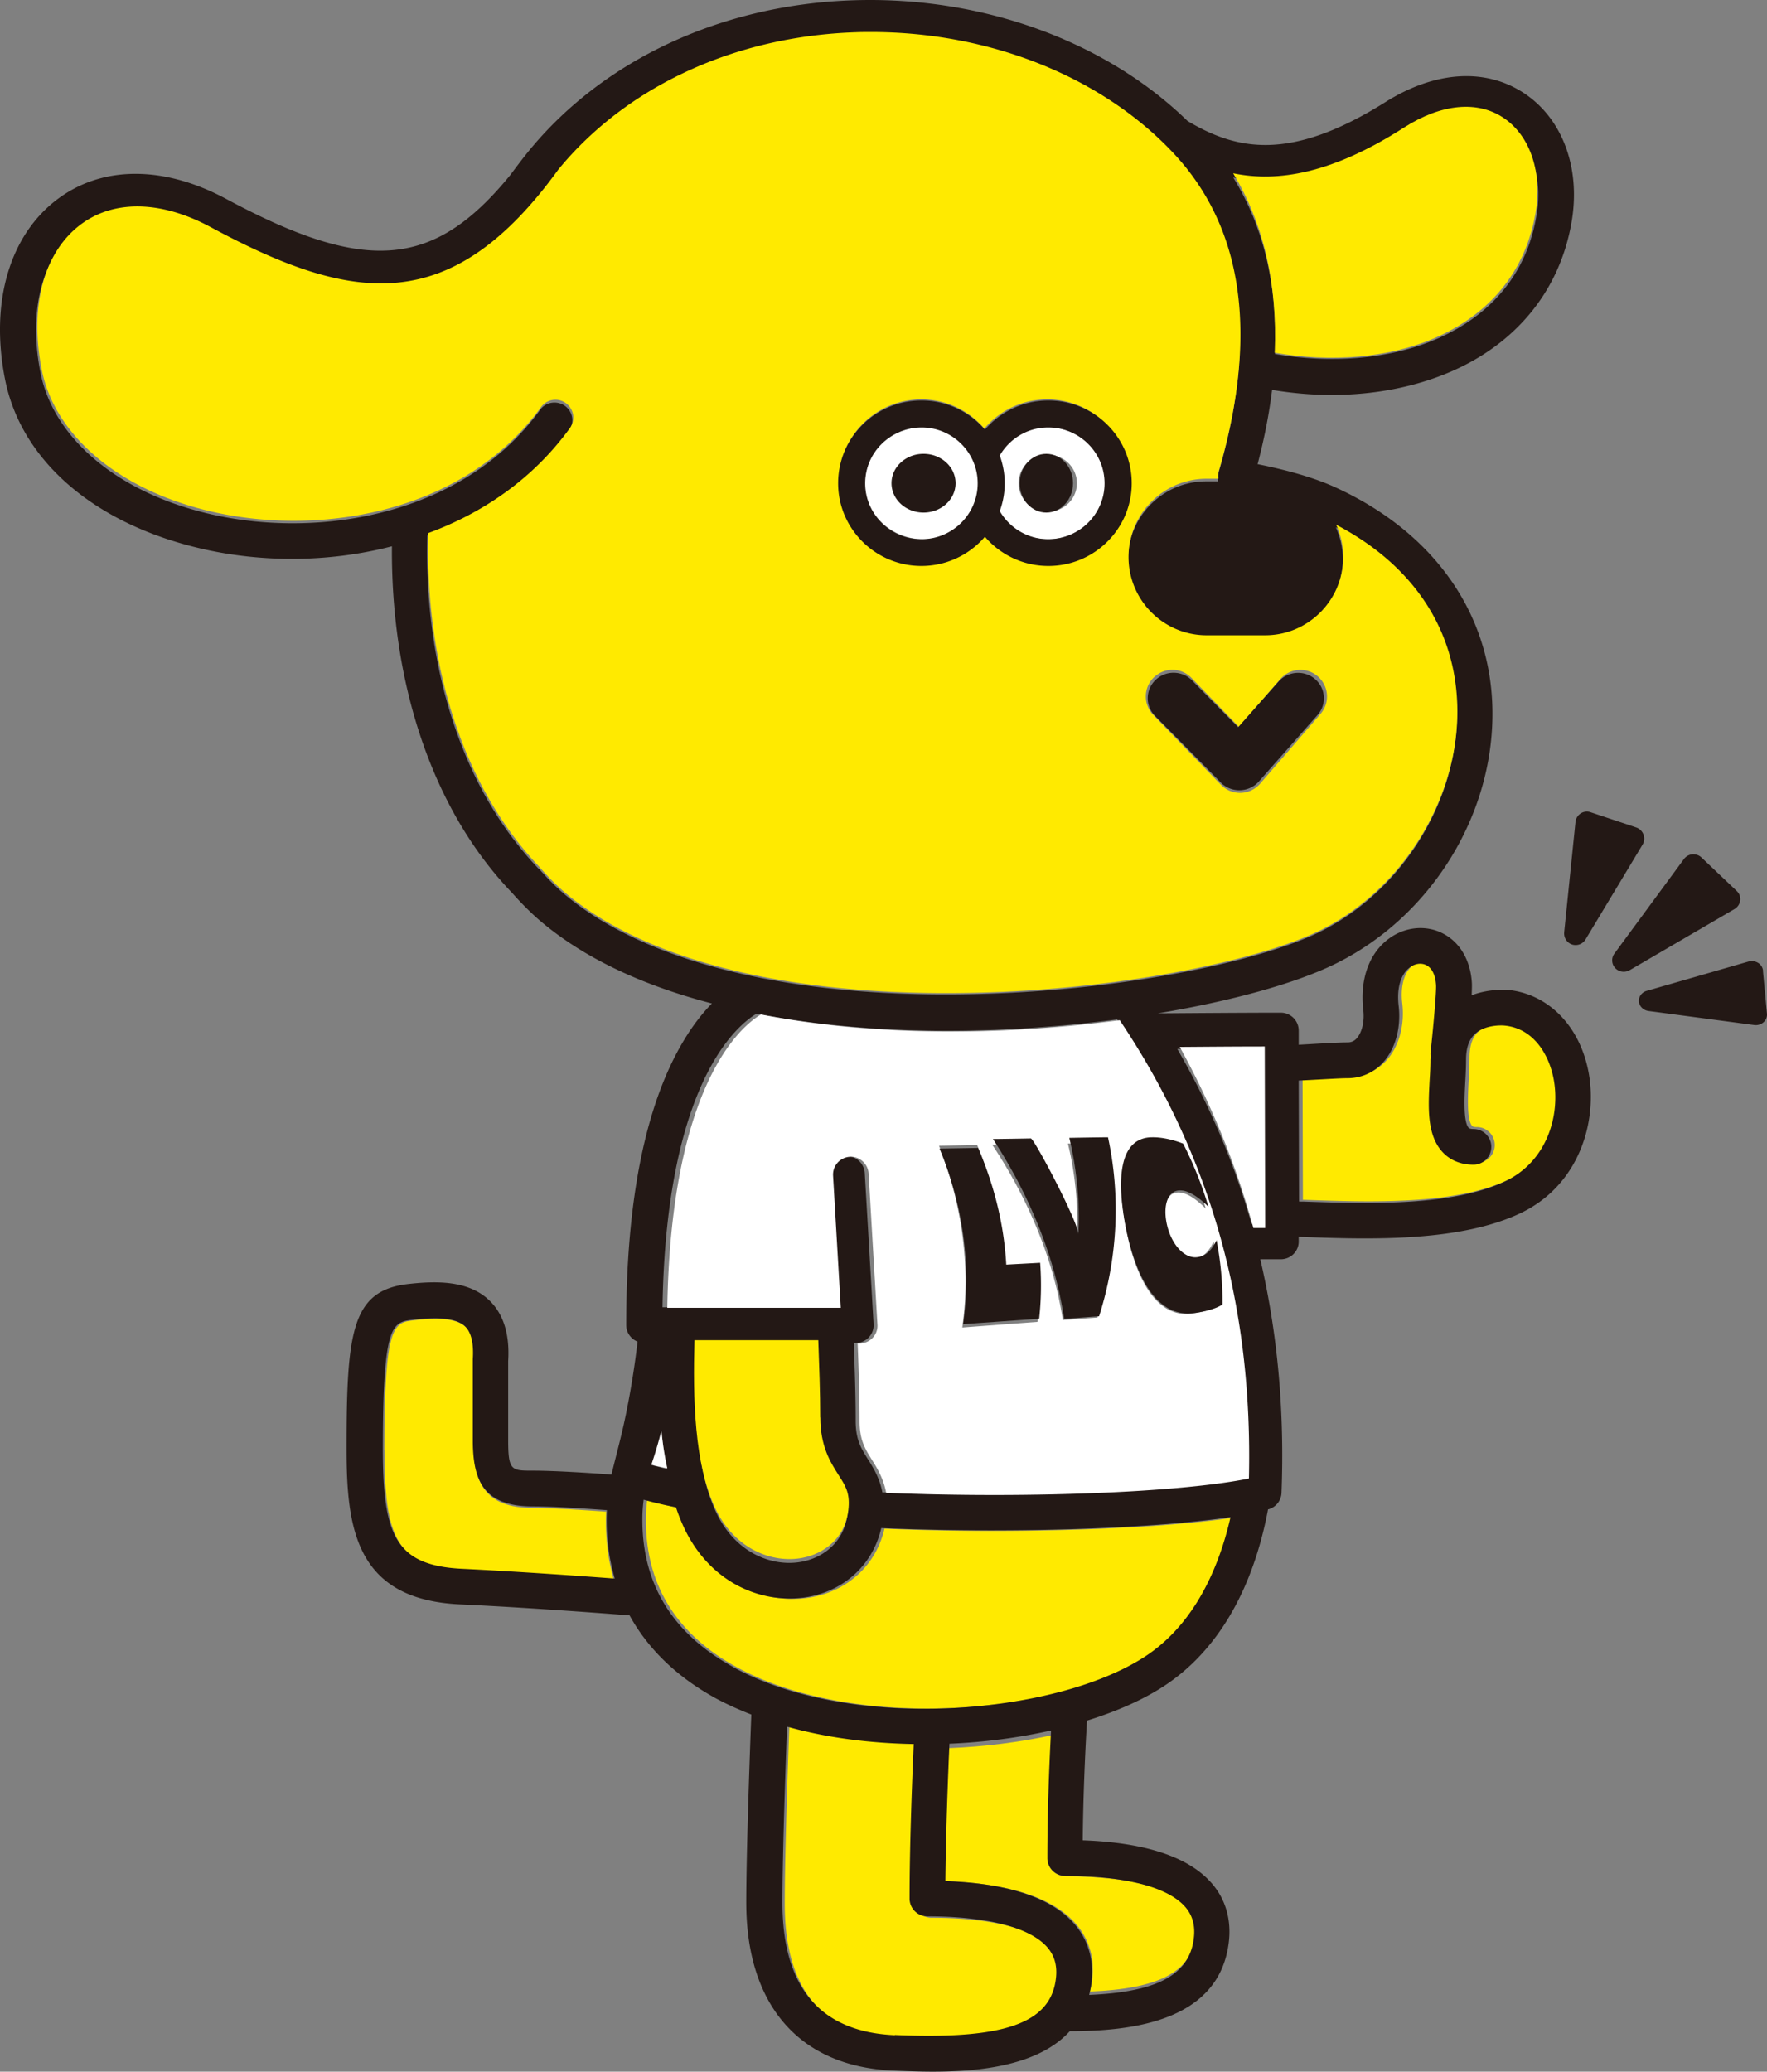
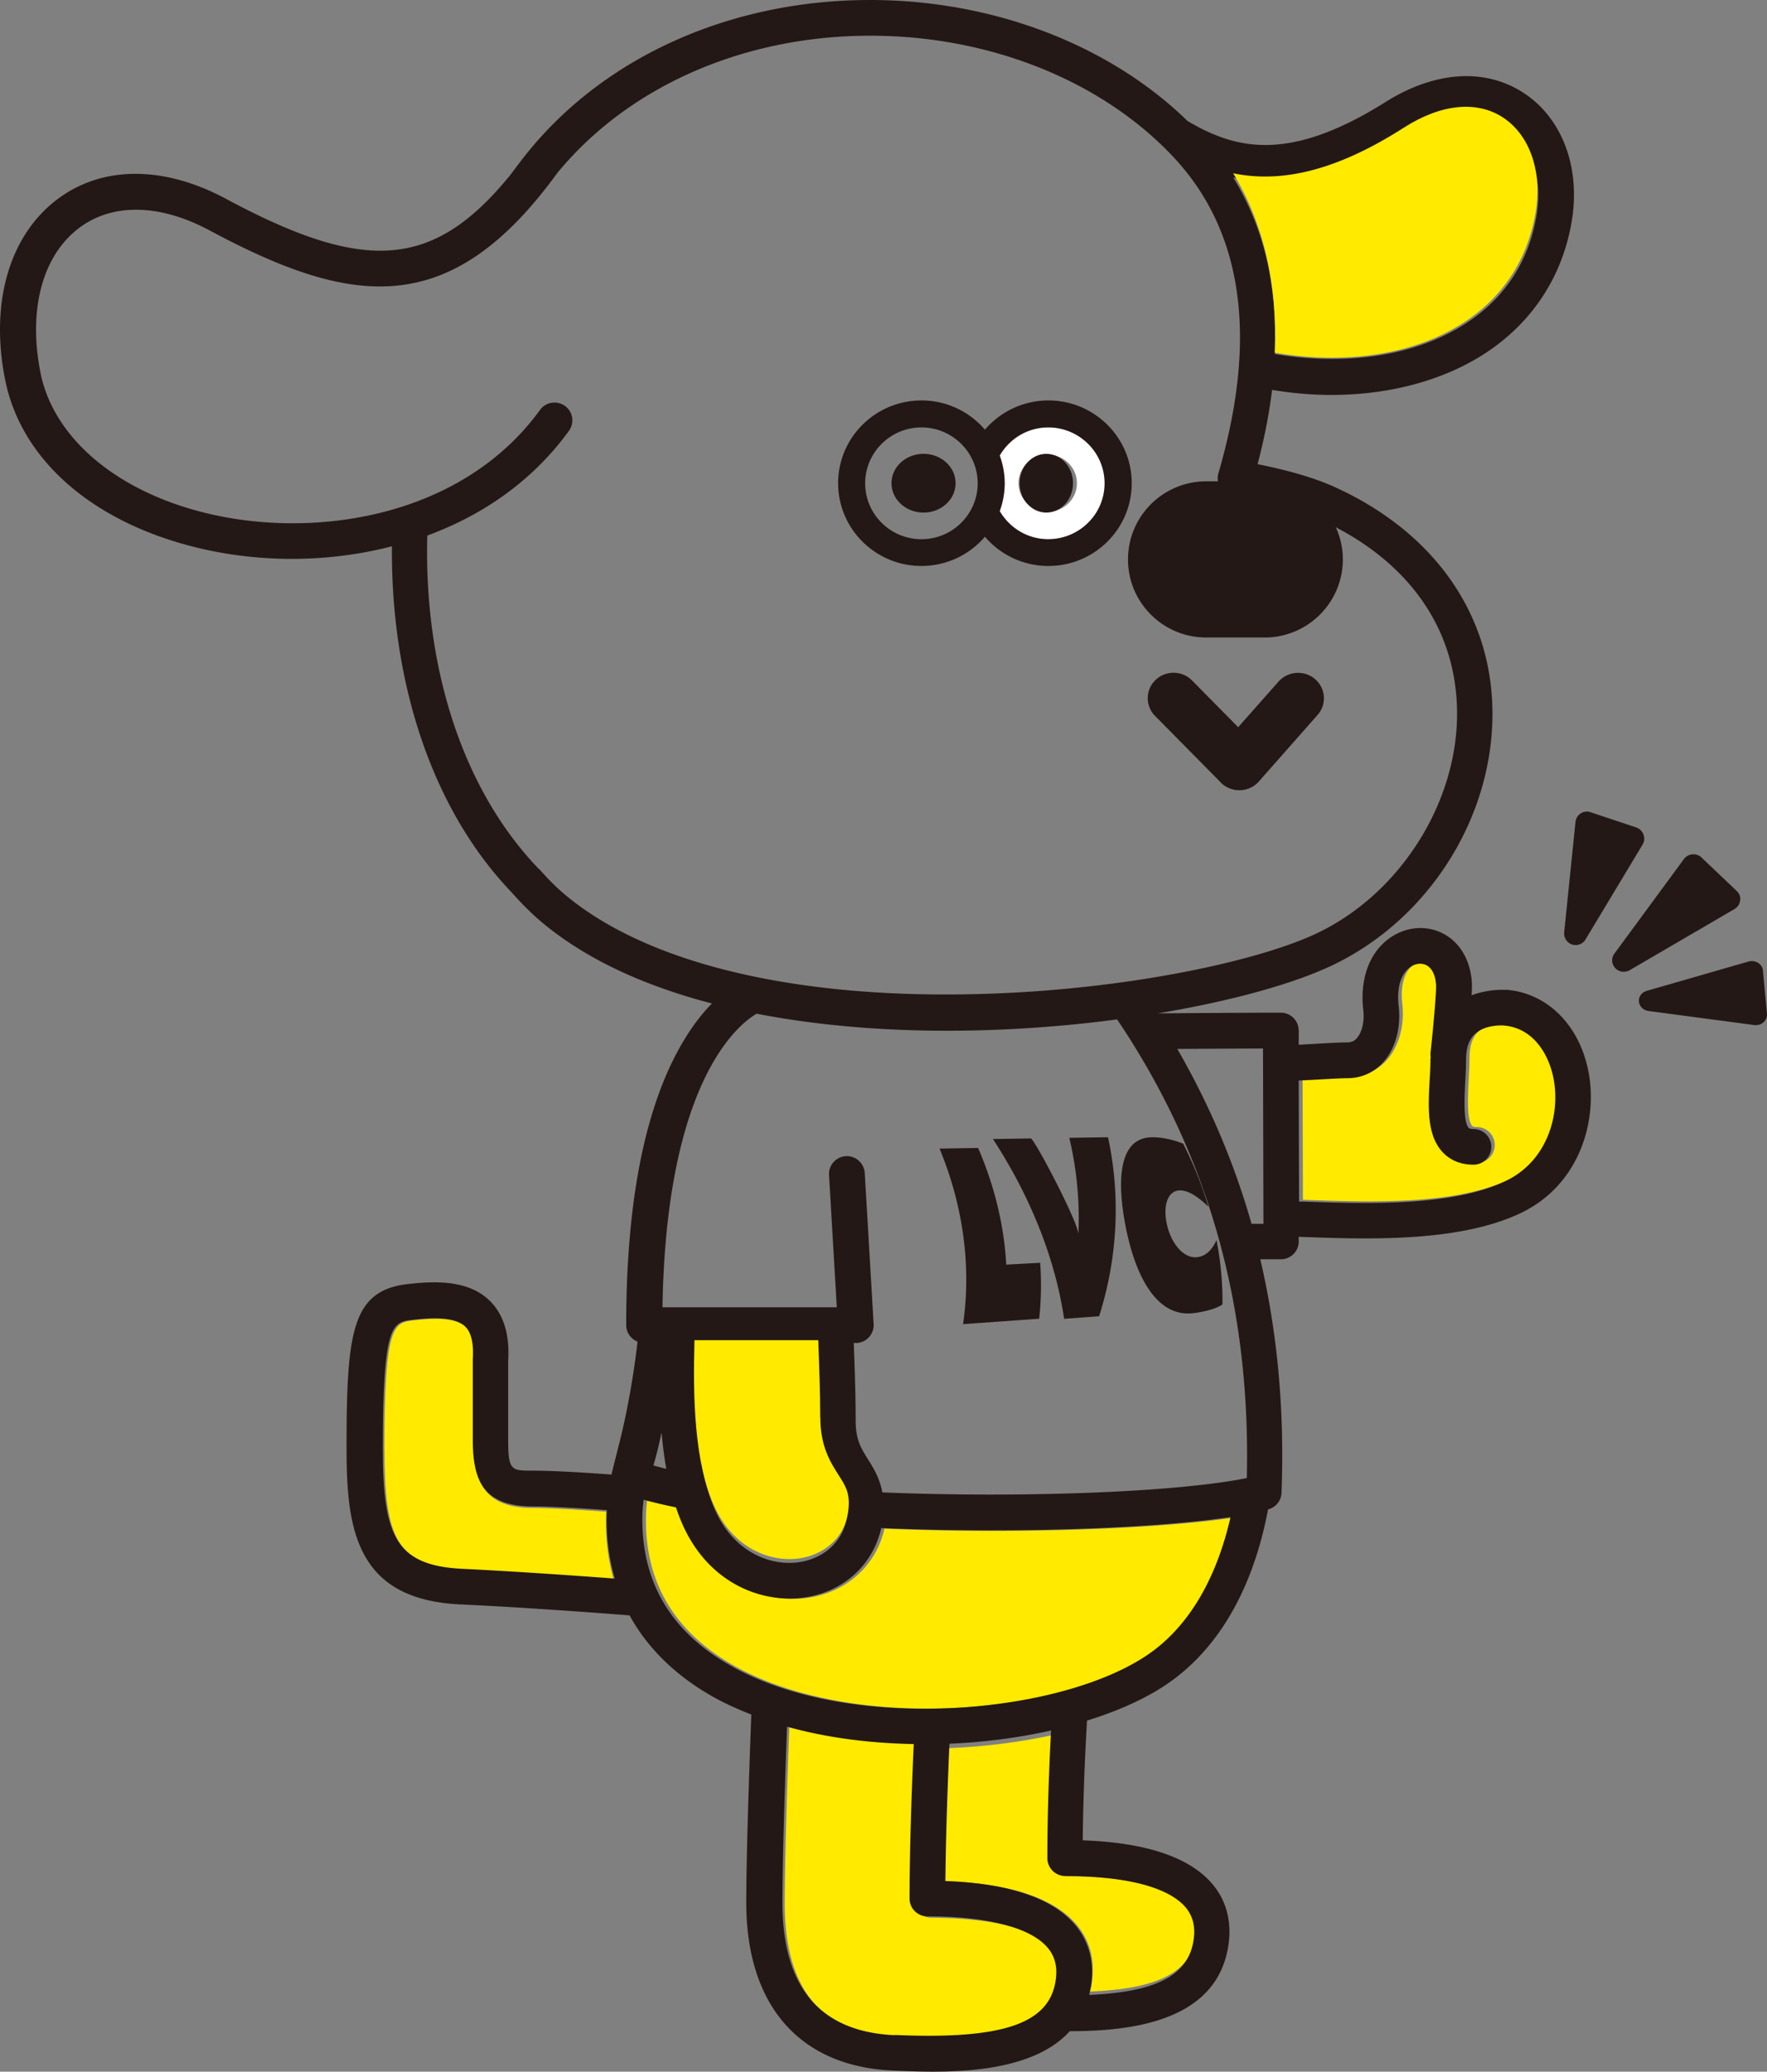
<svg xmlns="http://www.w3.org/2000/svg" width="331" height="388" viewBox="0 0 331 388" fill="none">
  <rect x="0" y="0" width="331" height="388" fill="#808080" stroke="none" />
  <path d="M72.02 271.532c0 16.192 2.228 22.04 14.716 22.631 10.177.486 21.333 1.288 28.264 1.837-1.02-3.547-1.54-7.347-1.499-11.379 0-.528.021-1.014.042-1.499-4.287-.317-10.157-.697-13.695-.697-9.262 0-11.156-5.003-11.156-12.498v-15.2c.188-2.998-.291-5.088-1.457-6.207-1.207-1.161-3.33-1.52-5.599-1.52-1.352 0-2.747.127-4.037.274-3.85.444-5.599.634-5.599 24.237l.02.021z" fill="#FFEA00" />
  <path d="M325.984 168.652a2.097 2.097 0 00-.665-1.793l-6.6-6.263c-.45-.443-1.072-.632-1.715-.59-.621.063-1.2.379-1.564.885l-13.029 17.714a2.13 2.13 0 00.15 2.699 2.161 2.161 0 001.607.696 2.31 2.31 0 001.114-.295l19.63-11.451a2.102 2.102 0 001.05-1.602h.022zm4.271 13.129a1.919 1.919 0 00-.926-1.449 2.272 2.272 0 00-1.79-.248l-19.071 5.491c-.926.267-1.543 1.106-1.461 2.002.083.896.823 1.639 1.79 1.773l19.812 2.631s.206.019.288.019c.535 0 1.049-.191 1.44-.534.473-.4.699-.991.658-1.582l-.761-8.122.021.019zm-37.243-7.173a2.182 2.182 0 001.457 2.285c.233.086.465.107.697.107.74 0 1.437-.384 1.838-1.047l10.689-17.771a2.185 2.185 0 00.169-1.88 2.199 2.199 0 00-1.352-1.324l-8.576-2.863a2.084 2.084 0 00-1.838.235c-.549.363-.908.94-.972 1.602l-2.112 20.613v.043z" fill="#231815" />
  <path d="M177.764 327.384c-.34 7.477-.7 16.686-.764 24.937 11.837.407 20.003 3.015 24.331 7.762 2.694 2.954 3.818 6.764 3.224 11.002-.085.672-.255 1.304-.403 1.915 12.961-.53 18.858-3.688 19.749-10.126.339-2.404-.191-4.319-1.612-5.867-3.288-3.606-11.328-5.603-22.634-5.603-1.867 0-3.373-1.446-3.373-3.239 0-8.394.34-16.686.7-23.165-6.024 1.304-12.558 2.139-19.197 2.404l-.021-.02z" fill="#FFEA00" />
  <path d="M198.9 371.235c.341-2.525-.192-4.537-1.62-6.163-3.305-3.788-11.387-5.885-22.752-5.885a3.392 3.392 0 01-3.39-3.403c0-9.416.384-20.586.789-29.467-8.231-.15-16.462-1.177-24.053-3.317-.426 11.427-.874 25.573-.874 33.597 0 16.136 7.186 24.631 21.344 25.252 20.598.899 29.469-2.161 30.578-10.571l-.022-.043zm16.074-60.93c7.792-5.07 13.274-14.035 16.026-26.058-10.754 1.592-27.389 2.471-44.907 2.471-6.784 0-13.674-.125-20.416-.418-1.512 6.619-6.616 11.541-13.653 12.84a19.2 19.2 0 01-3.507.314c-7.163 0-15.291-3.854-19.723-13.217a36.016 36.016 0 01-1.512-3.813 86.917 86.917 0 01-6.05-1.424 25.648 25.648 0 00-.231 3.477c-.105 12.212 5.63 21.554 17.056 27.797 22.243 12.128 60.282 8.839 76.917-1.99v.021zm76.67-108.607c-.86-4.6-3.799-9.686-9.424-10.087-.125 0-3.358-.211-5.289 1.604-1.112 1.034-1.658 2.638-1.658 4.875 0 1.287-.084 2.701-.147 4.136-.147 2.807-.42 7.534.651 8.652.147.148.441.211.881.211a3.343 3.343 0 013.338 3.356 3.342 3.342 0 01-3.338 3.355c-2.938 0-4.743-1.266-5.729-2.321-3.023-3.229-2.75-8.505-2.456-13.633.063-1.308.147-2.574.147-3.756 0-.19.042-.38.042-.57a2.827 2.827 0 01-.021-.844c.566-5.234 1.112-11.396 1.028-12.62-.105-1.941-.776-3.292-1.889-3.819-.881-.422-1.994-.275-2.938.401-1.763 1.266-2.561 3.946-2.162 7.322.462 4.052-.609 7.977-2.855 10.531-1.763 1.983-4.092 3.039-6.758 3.039-1.07 0-3.106.126-5.457.253-1.112.063-2.33.126-3.61.19l.063 22.749c.315 0 .609 0 .923.021 11.649.401 27.601.971 37.633-3.82 7.997-3.819 10.306-12.64 9.067-19.225h-.042z" fill="#FFEA00" />
  <path d="M282.093 185.399c-.715-.042-3.492-.105-6.417 1.009.043-.967.064-1.765.042-2.27-.252-4.391-2.335-7.837-5.68-9.434-3.071-1.471-6.795-1.093-9.719.988-3.808 2.71-5.617 7.627-4.944 13.489.252 2.102-.232 4.161-1.22 5.275-.484.546-1.031.777-1.768.777-1.262 0-3.281.105-5.848.252-1.01.063-2.104.126-3.261.189v-2.668a3.352 3.352 0 00-3.345-3.341c-6.353 0-14.874.063-23.058.126 13.949-2.312 25.667-5.611 32.904-9.099 18.029-8.699 30-27.778 29.789-47.508-.189-18.155-10.876-33.41-29.347-41.878-3.703-1.702-8.626-3.173-14.643-4.37 1.262-4.812 2.167-9.456 2.714-13.91 3.703.609 7.426.945 11.087.945 7.847 0 15.463-1.408 22.216-4.287 12.412-5.295 20.512-15.213 22.763-27.883 1.809-10.128-1.557-19.436-8.752-24.27-7.237-4.853-16.725-4.286-26.066 1.577-17.903 11.241-27.875 9.014-37.089 3.55C207.093 7.699 183.993-.727 159.905.05c-24.593.799-46.725 11.032-60.758 28.115-1.22 1.492-2.377 3.026-3.513 4.56-14.432 17.734-27.265 18.49-53.331 4.496-11.57-6.198-22.994-6.22-31.368-.042C1.826 43.902-1.919 56.552.942 71.03c3.05 15.486 17.125 27.421 37.616 31.918 5.07 1.114 10.52 1.723 16.115 1.723 6.206 0 12.56-.757 18.745-2.354-.21 25.047 7.237 49.022 22.51 64.908 1.747 1.975 3.493 3.719 5.176 5.169 8.541 7.291 19.754 12.292 32.251 15.549-1.641 1.681-3.45 3.908-5.217 6.85-7.195 11.914-10.835 29.858-10.835 53.371 0 1.408.884 2.627 2.125 3.11a158.176 158.176 0 01-2.062 13.027c-.652 3.278-1.304 5.8-1.872 8.048-.337 1.345-.652 2.585-.947 3.824-4.46-.336-10.834-.735-14.79-.735-3.955 0-4.565 0-4.565-5.736v-14.793c.316-5.001-.883-8.825-3.534-11.368-3.913-3.74-9.846-3.656-15.126-3.068-10.667 1.177-11.613 8.931-11.613 30.784 0 14.876 1.62 28.303 21.248 29.228 12.076.567 25.561 1.576 31.767 2.059 3.45 6.283 8.857 11.536 16.178 15.549 2.104 1.135 4.334 2.122 6.627 3.026-.441 11.578-.946 26.791-.946 35.216 0 19.248 9.993 30.7 27.454 31.456 2.125.084 4.713.21 7.49.21 8.835 0 19.817-1.135 25.666-7.585h.147c11.908 0 27.686-2.039 29.6-16.39.589-4.371-.526-8.3-3.197-11.347-4.292-4.896-12.392-7.585-24.131-8.005.084-8.342.442-16.348.8-22.42 5.554-1.724 10.476-3.888 14.39-6.451 9.929-6.472 16.662-17.903 19.523-33.116h.042a3.343 3.343 0 002.482-3.11c.589-15.423-.757-29.942-3.976-43.726h3.871c1.851-.021 3.345-1.513 3.324-3.362v-.841c.231 0 .442 0 .673.021 3.598.126 7.574.273 11.697.273 10.056 0 20.954-.84 29.138-4.706 11.213-5.316 14.495-17.419 12.791-26.413-1.662-8.846-7.784-14.918-15.568-15.465l.084.042zm-37.826 39.65c-.316 0-.61 0-.926-.021l-.063-22.651c1.304-.063 2.504-.126 3.619-.189 2.377-.126 4.418-.252 5.469-.252 2.672 0 5.007-1.051 6.775-3.026 2.272-2.542 3.324-6.451 2.861-10.485-.4-3.383.4-6.031 2.167-7.291.946-.673 2.04-.82 2.945-.4 1.115.526 1.788 1.871 1.893 3.804.064 1.218-.462 7.354-1.03 12.565-.021.294 0 .567.021.841 0 .189-.042.378-.042.567 0 1.177-.064 2.437-.148 3.74-.273 5.106-.568 10.359 2.462 13.574.988 1.051 2.798 2.311 5.743 2.311a3.338 3.338 0 003.345-3.341 3.338 3.338 0 00-3.345-3.341c-.463 0-.757-.084-.884-.21-1.051-1.113-.799-5.799-.652-8.615.084-1.429.148-2.815.148-4.118 0-2.227.547-3.824 1.661-4.854 1.936-1.807 5.176-1.597 5.302-1.597 5.638.399 8.584 5.442 9.446 10.044 1.241 6.556-1.073 15.339-9.088 19.142-10.056 4.77-26.045 4.203-37.721 3.803h.042zm-7.595 4.161h-2.23c-3.24-11.41-7.889-22.315-13.906-32.758 5.638-.042 11.255-.063 16.052-.084l.084 32.842zm-37.111 122.145c11.213 0 19.187 2.059 22.448 5.778 1.409 1.618 1.935 3.593 1.599 6.051-.884 6.64-6.733 9.897-19.587 10.444.148-.631.316-1.282.4-1.976.589-4.37-.526-8.299-3.198-11.346-4.291-4.896-12.391-7.586-24.13-8.006.084-8.51.421-18.028.757-25.719 6.585-.273 13.065-1.135 19.039-2.479-.357 6.703-.694 15.234-.694 23.891a3.338 3.338 0 003.345 3.341l.021.021zm-31.935 29.816c-13.969-.609-21.059-8.951-21.059-24.795 0-7.858.442-21.768.862-32.989 7.469 2.101 15.589 3.11 23.731 3.257-.379 8.741-.778 19.689-.778 28.934a3.338 3.338 0 003.345 3.341c11.213 0 19.186 2.059 22.447 5.778 1.41 1.618 1.936 3.593 1.599 6.052-1.094 8.258-9.846 11.263-30.168 10.38l.021.042zm-30.211-68.92c-11.444-6.241-17.188-15.634-17.082-27.884 0-1.281.105-2.395.231-3.488 1.83.505 3.85.988 6.059 1.429a36.133 36.133 0 001.515 3.824c4.439 9.393 12.58 13.259 19.754 13.259 1.199 0 2.377-.105 3.514-.315 7.047-1.303 12.159-6.241 13.674-12.881 6.753.274 13.675.421 20.449.421 17.546 0 34.187-.883 44.979-2.48-2.756 12.061-8.226 21.054-16.052 26.139-16.662 10.864-54.762 14.184-77.041 1.997v-.021zm-50.322-63.857c1.178 1.114 1.662 3.194 1.472 6.178v15.129c0 7.459 1.915 12.439 11.277 12.439 3.597 0 9.509.378 13.843.693-.021.484-.043.988-.043 1.492-.042 4.014.484 7.775 1.515 11.326-7.005-.525-18.303-1.324-28.57-1.828-12.622-.61-14.873-6.43-14.873-22.525 0-23.492 1.767-23.681 5.66-24.123 1.303-.147 2.713-.273 4.08-.273 2.294 0 4.44.357 5.66 1.513l-.021-.021zm13.822-85.667c-14.622-15.213-21.522-38.369-20.87-62.428 10.245-3.76 19.628-10.107 26.529-19.604 1.073-1.492.757-3.593-.737-4.665-1.493-1.072-3.597-.756-4.67.735-14.306 19.71-41.003 24.081-61.115 19.668-17.546-3.845-30-14.078-32.483-26.686-2.335-11.872.421-22.02 7.406-27.169 6.206-4.58 15.042-4.37 24.235.547 26.782 14.351 45.106 16.894 65.197-10.738 12.812-15.57 33.135-24.92 55.792-25.656.947-.02 1.915-.042 2.862-.042 22.279 0 43.338 8.405 56.781 22.757 13.001 13.889 15.82 33.809 8.394 59.191a3.36 3.36 0 00-.084 1.513h-2.209c-8.079 0-14.643 6.556-14.643 14.625 0 8.069 6.564 14.624 14.643 14.624h10.961c8.078 0 14.642-6.555 14.642-14.624 0-2.143-.484-4.203-1.325-6.03 14.516 7.585 22.573 19.751 22.72 34.523.169 16.915-10.539 33.934-26.023 41.415-11.361 5.484-38.037 11.22-67.027 11.557-33.114.399-59.558-6.325-74.327-18.911-1.452-1.24-2.966-2.753-4.586-4.602h-.063zM281.883 23.1c4.965 3.34 7.216 10.065 5.89 17.545-2.356 13.322-11.529 19.794-18.808 22.904-8.772 3.74-19.523 4.56-30.147 2.752.526-12.67-2.062-23.723-7.805-33.052 8.289 1.639 18.45.105 32.083-8.447 7.005-4.392 13.843-5.001 18.766-1.702h.021zM165.291 279.534c-.505-2.689-1.662-4.58-2.672-6.177-1.305-2.08-2.335-3.719-2.335-7.27 0-4.812-.169-9.75-.358-14.562h.379c.925 0 1.809-.378 2.44-1.051a3.312 3.312 0 00.905-2.479l-1.662-28.304c-.106-1.849-1.747-3.278-3.535-3.152a3.343 3.343 0 00-3.155 3.531l1.451 24.773h-32.651c.674-42.298 14.159-52.951 17.63-54.989 11.445 2.227 23.647 3.194 35.68 3.194 11.003 0 21.859-.799 31.852-2.123 17.083 25.362 25.056 53.603 24.299 85.899-13.002 2.647-41.971 3.761-68.268 2.689v.021zm-6.48 3.446c-.442 5.926-4.755 8.805-8.647 9.519-5.322 1.009-12.328-1.471-15.989-9.203-3.997-8.426-4.207-21.034-3.913-31.771h22.932c.189 4.833.357 9.771.357 14.562 0 5.463 1.873 8.425 3.366 10.821 1.242 1.975 2.083 3.299 1.873 6.093l.021-.021zm-34.881-14.624c.21 2.29.484 4.539.884 6.745-.842-.21-1.641-.42-2.42-.631.589-1.975 1.073-4.013 1.515-6.114h.021z" fill="#231815" />
-   <path d="M236.917 196c-4.757 0-10.326.044-15.917.087 5.966 10.811 10.555 22.079 13.789 33.913H237l-.083-34zm-113.039 72a78.2 78.2 0 01-1.878 6.346c.939.218 1.957.436 3 .654a61.726 61.726 0 01-1.096-7h-.026zm85.887-76.929c-9.967 1.322-20.751 2.12-31.703 2.12-11.978 0-24.123-.966-35.514-3.191-3.455 2.036-16.857 12.658-17.548 54.937h32.499l-1.445-24.75a3.335 3.335 0 013.141-3.527c1.801-.146 3.413 1.302 3.518 3.149l1.654 28.277a3.255 3.255 0 01-.9 2.477 3.321 3.321 0 01-2.429 1.05h-.377c.188 4.807.356 9.741.356 14.548 0 3.527 1.026 5.185 2.324 7.263 1.005 1.596 2.157 3.506 2.66 6.172 26.154 1.071 54.988-.042 67.95-2.687.754-32.265-7.182-60.479-24.186-85.817v-.021zm-15.412 56.511c-4.69.336-9.381.693-14.092 1.05 1.528-11 .104-22.756-4.356-34.05l7.141-.126c3.078 7.474 4.795 15.136 5.214 22.63 2.094-.126 4.188-.231 6.261-.357a62.48 62.48 0 01-.189 10.853h.021zm4.733-.356c-1.571-10.455-5.905-21.77-13.213-32.833 2.345-.042 4.69-.084 7.036-.105.607-.021 9.213 15.997 8.815 17.655a62.631 62.631 0 00-1.675-17.76c2.387-.042 4.795-.063 7.183-.105 2.366 10.665 1.821 21.938-1.655 32.686-2.157.147-4.334.315-6.491.462zm23.683-1.155c-6.114.462-9.946-6.361-11.81-15.807-1.822-9.426-1.068-16.752 4.774-16.752 1.633 0 3.644.398 5.57 1.175a70.434 70.434 0 014.565 11.672c-1.675-1.658-3.539-3.065-5.193-3.023-2.199.063-3.057 2.834-2.303 6.319.774 3.548 2.994 6.172 5.256 6.046 1.717-.084 2.847-1.302 3.706-3.17a60.833 60.833 0 011.068 11.882c-1.257.965-4.251 1.553-5.633 1.658z" fill="#fff" />
  <path d="M153.647 265.495c0-4.748-.191-9.684-.362-14.495h-23.193c-.298 10.688-.085 23.238 3.958 31.626 3.702 7.697 10.788 10.165 16.171 9.161 3.937-.711 8.299-3.597 8.746-9.475.213-2.782-.617-4.079-1.894-6.066-1.511-2.384-3.405-5.333-3.405-10.772l-.021.021z" fill="#FFEA00" />
  <path d="M188.494 236.851c-.402-7.256-2.16-14.655-5.273-21.851l-7.221.122c4.511 10.905 5.951 22.256 4.405 32.878 4.743-.345 9.487-.669 14.252-1.014.381-3.425.445-6.932.191-10.479-2.118.121-4.236.223-6.332.344h-.022zM207.555 213c-2.409.022-4.84.065-7.249.108a65.159 65.159 0 011.691 18.216c.401-1.679-8.284-18.13-8.897-18.109-2.366.043-4.733.086-7.1.108 7.375 11.326 11.749 22.954 13.334 33.677 2.177-.151 4.375-.323 6.551-.474 3.508-11.003 4.036-22.587 1.67-33.526zm20.334 19.264c-.89 1.892-2.063 3.104-3.843 3.21-2.345.128-4.647-2.53-5.45-6.123-.782-3.508.108-6.336 2.388-6.4 1.716-.042 3.648 1.382 5.385 3.062-1.172-3.955-2.757-7.909-4.733-11.822-1.998-.786-4.082-1.212-5.776-1.19-6.058 0-6.84 7.42-4.951 16.967 1.933 9.567 5.906 16.477 12.247 16.01 1.433-.107 4.538-.702 5.841-1.68.043-3.933-.326-7.973-1.108-12.034z" fill="#231815" />
  <path d="M231 32.46c5.73 9.485 8.311 20.722 7.787 33.604 10.599 1.837 21.324 1.004 30.076-2.799 7.262-3.161 16.392-9.763 18.764-23.285 1.322-7.605-.924-14.441-5.877-17.838-4.911-3.375-11.732-2.734-18.722 1.73-13.6 8.716-23.738 10.276-32.007 8.588H231z" fill="#FFEA00" />
-   <path d="M180.013 185.983c28.97-.337 55.627-6.087 66.98-11.585 15.472-7.498 26.173-24.559 26.005-41.515-.147-14.828-8.178-27.002-22.705-34.606a14.595 14.595 0 011.325 6.045c0 8.088-6.56 14.66-14.632 14.66h-10.953c-8.073 0-14.632-6.572-14.632-14.66 0-8.088 6.559-14.66 14.632-14.66h2.207a3.377 3.377 0 01.084-1.516c7.421-25.444 4.604-45.391-8.388-59.335C206.523 14.425 185.479 6 163.195 6c-.946 0-1.892 0-2.859.042-22.642.737-42.95 10.11-55.753 25.718-20.078 27.698-38.41 25.15-65.15 10.763-9.188-4.95-18.018-5.14-24.22-.547-6.98 5.16-9.733 15.333-7.4 27.234 2.481 12.638 14.927 22.896 32.46 26.75 20.098 4.423 46.776.042 61.072-19.715a3.33 3.33 0 014.667-.737 3.345 3.345 0 01.736 4.676c-6.896 9.52-16.293 15.881-26.51 19.652-.652 24.117 6.244 47.328 20.855 62.578 1.618 1.853 3.132 3.37 4.583 4.612 14.758 12.617 41.184 19.357 74.274 18.957h.063zm36.16-59.124a4.949 4.949 0 017.021.106l8.872 9.162 7.779-8.952a4.959 4.959 0 017.021-.484 4.982 4.982 0 01.484 7.035l-11.31 13.059a4.966 4.966 0 01-3.616 1.706h-.148a4.993 4.993 0 01-3.573-1.516l-12.656-13.06c-1.913-1.979-1.871-5.139.105-7.056h.021zm-43.581-52.067c4.709 0 8.956 2.127 11.794 5.476 2.838-3.349 7.064-5.476 11.794-5.476 8.535 0 15.473 6.95 15.473 15.502s-6.938 15.502-15.473 15.502a15.447 15.447 0 01-11.794-5.476c-2.838 3.349-7.064 5.476-11.794 5.476-8.535 0-15.473-6.95-15.473-15.502 0-8.551 6.938-15.502 15.473-15.502z" fill="#FFEA00" />
  <path d="M187 85.282c.605 1.626.95 3.38.95 5.218a14.93 14.93 0 01-.95 5.218 10.729 10.729 0 009.266 5.282C202.184 101 207 96.289 207 90.5S202.184 80 196.266 80c-3.974 0-7.409 2.155-9.266 5.282zm9.266-.127c3.002 0 5.464 2.387 5.464 5.345 0 2.958-2.441 5.345-5.464 5.345-3.024 0-5.465-2.387-5.465-5.345 0-2.958 2.441-5.345 5.465-5.345z" fill="#fff" />
  <path d="M196 96c2.761 0 5-2.462 5-5.5s-2.239-5.5-5-5.5-5 2.462-5 5.5 2.239 5.5 5 5.5z" fill="#231815" />
-   <path d="M173 101c6.064 0 11-4.711 11-10.5S179.064 80 173 80s-11 4.711-11 10.5 4.936 10.5 11 10.5zm0-15.845c3.076 0 5.6 2.387 5.6 5.345 0 2.958-2.501 5.345-5.6 5.345-3.099 0-5.6-2.387-5.6-5.345 0-2.958 2.501-5.345 5.6-5.345z" fill="#fff" />
  <path d="M172.605 106c4.75 0 9.033-2.127 11.895-5.476A15.599 15.599 0 00196.395 106C205.003 106 212 99.05 212 90.5S205.003 75 196.395 75c-4.75 0-9.033 2.127-11.895 5.476A15.6 15.6 0 00172.605 75C163.997 75 157 81.95 157 90.5s6.997 15.5 15.605 15.5zm0-25.946c5.81 0 10.538 4.697 10.538 10.467 0 5.77-4.728 10.467-10.538 10.467-5.809 0-10.538-4.697-10.538-10.467 0-5.77 4.729-10.467 10.538-10.467zm34.306 10.467c0 5.77-4.728 10.467-10.537 10.467-3.902 0-7.273-2.148-9.096-5.265.593-1.622.932-3.37.932-5.202 0-1.832-.339-3.58-.932-5.202 1.823-3.138 5.194-5.265 9.096-5.265 5.809 0 10.537 4.697 10.537 10.467z" fill="#231815" />
  <path d="M173 96c3.314 0 6-2.462 6-5.5s-2.686-5.5-6-5.5-6 2.462-6 5.5 2.686 5.5 6 5.5zm55.665 50.552a4.901 4.901 0 003.478 1.448h.143c1.35-.04 2.639-.623 3.519-1.629l11.007-12.469c1.759-1.991 1.534-4.988-.471-6.717a4.91 4.91 0 00-6.833.462l-7.57 8.548-8.634-8.749c-1.861-1.89-4.93-1.931-6.833-.101a4.708 4.708 0 00-.102 6.738l12.316 12.469h-.02z" fill="#231815" />
</svg>